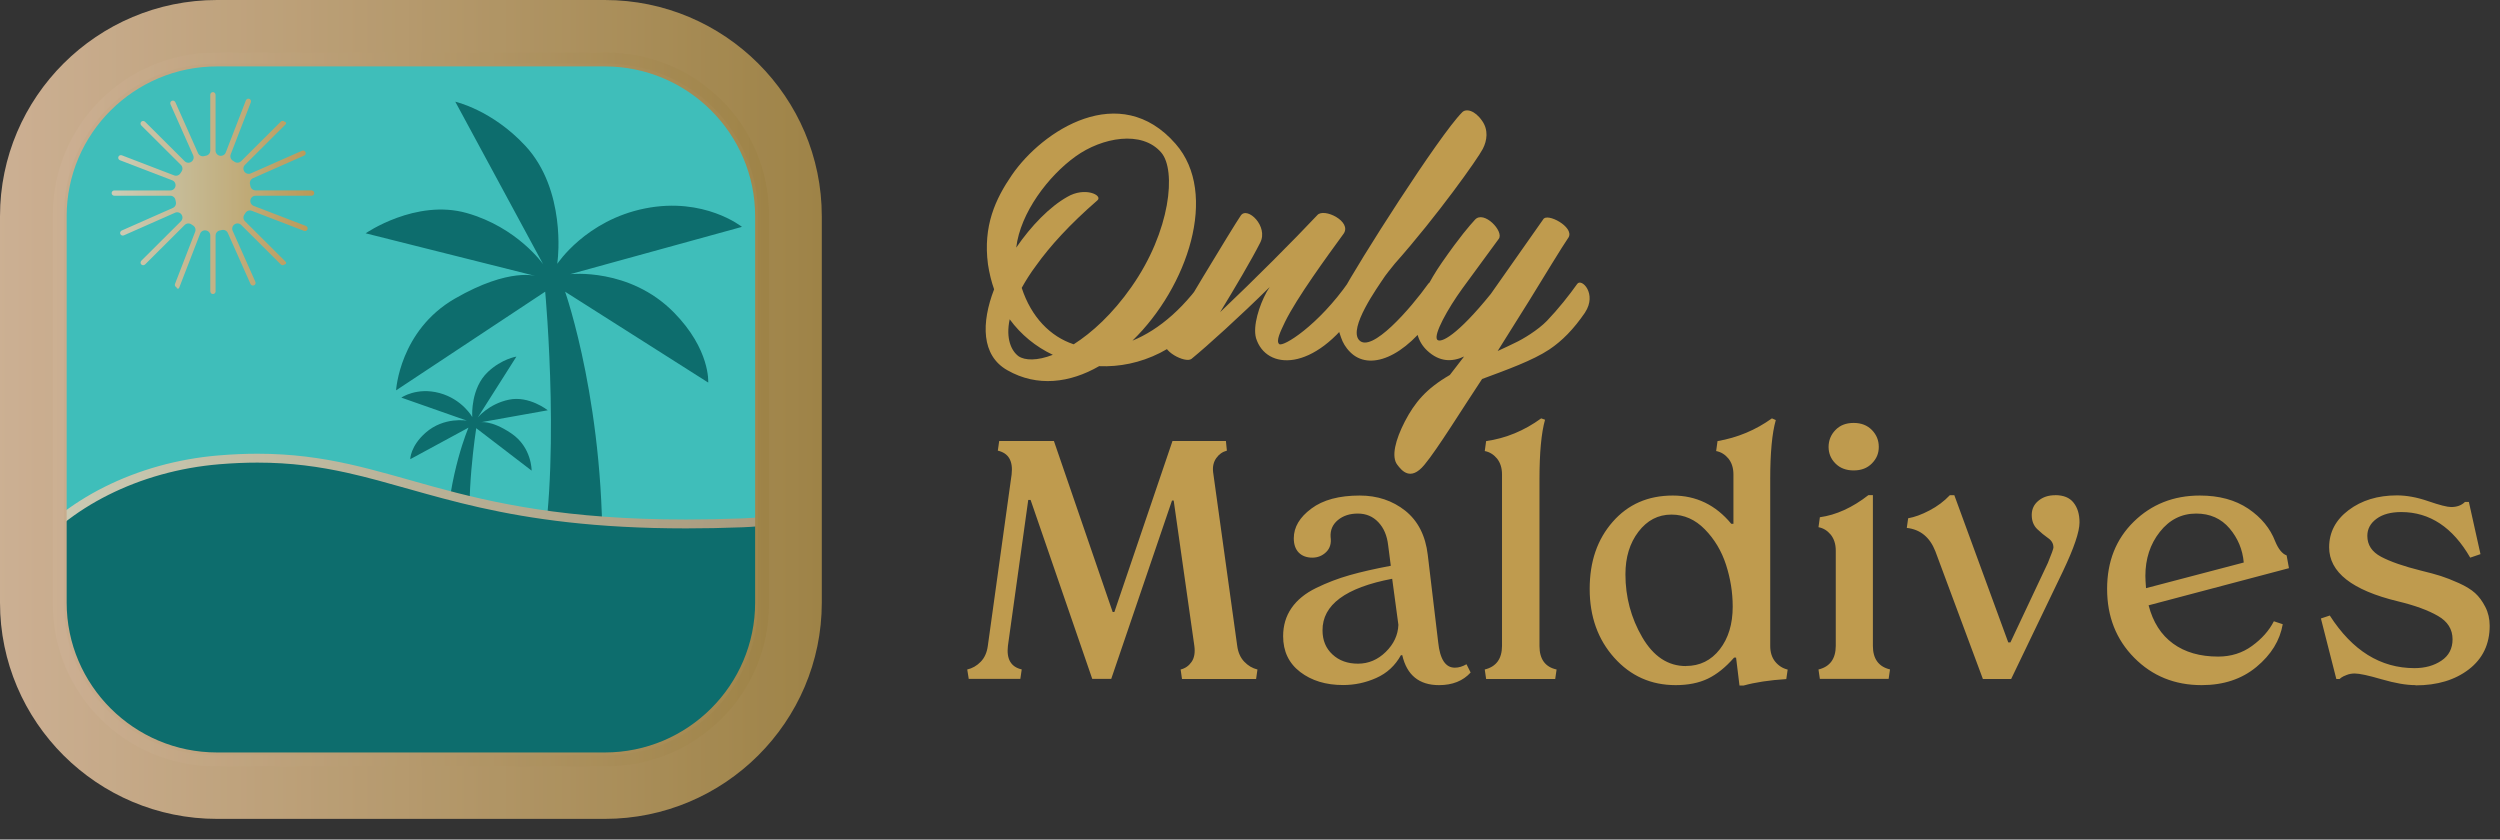
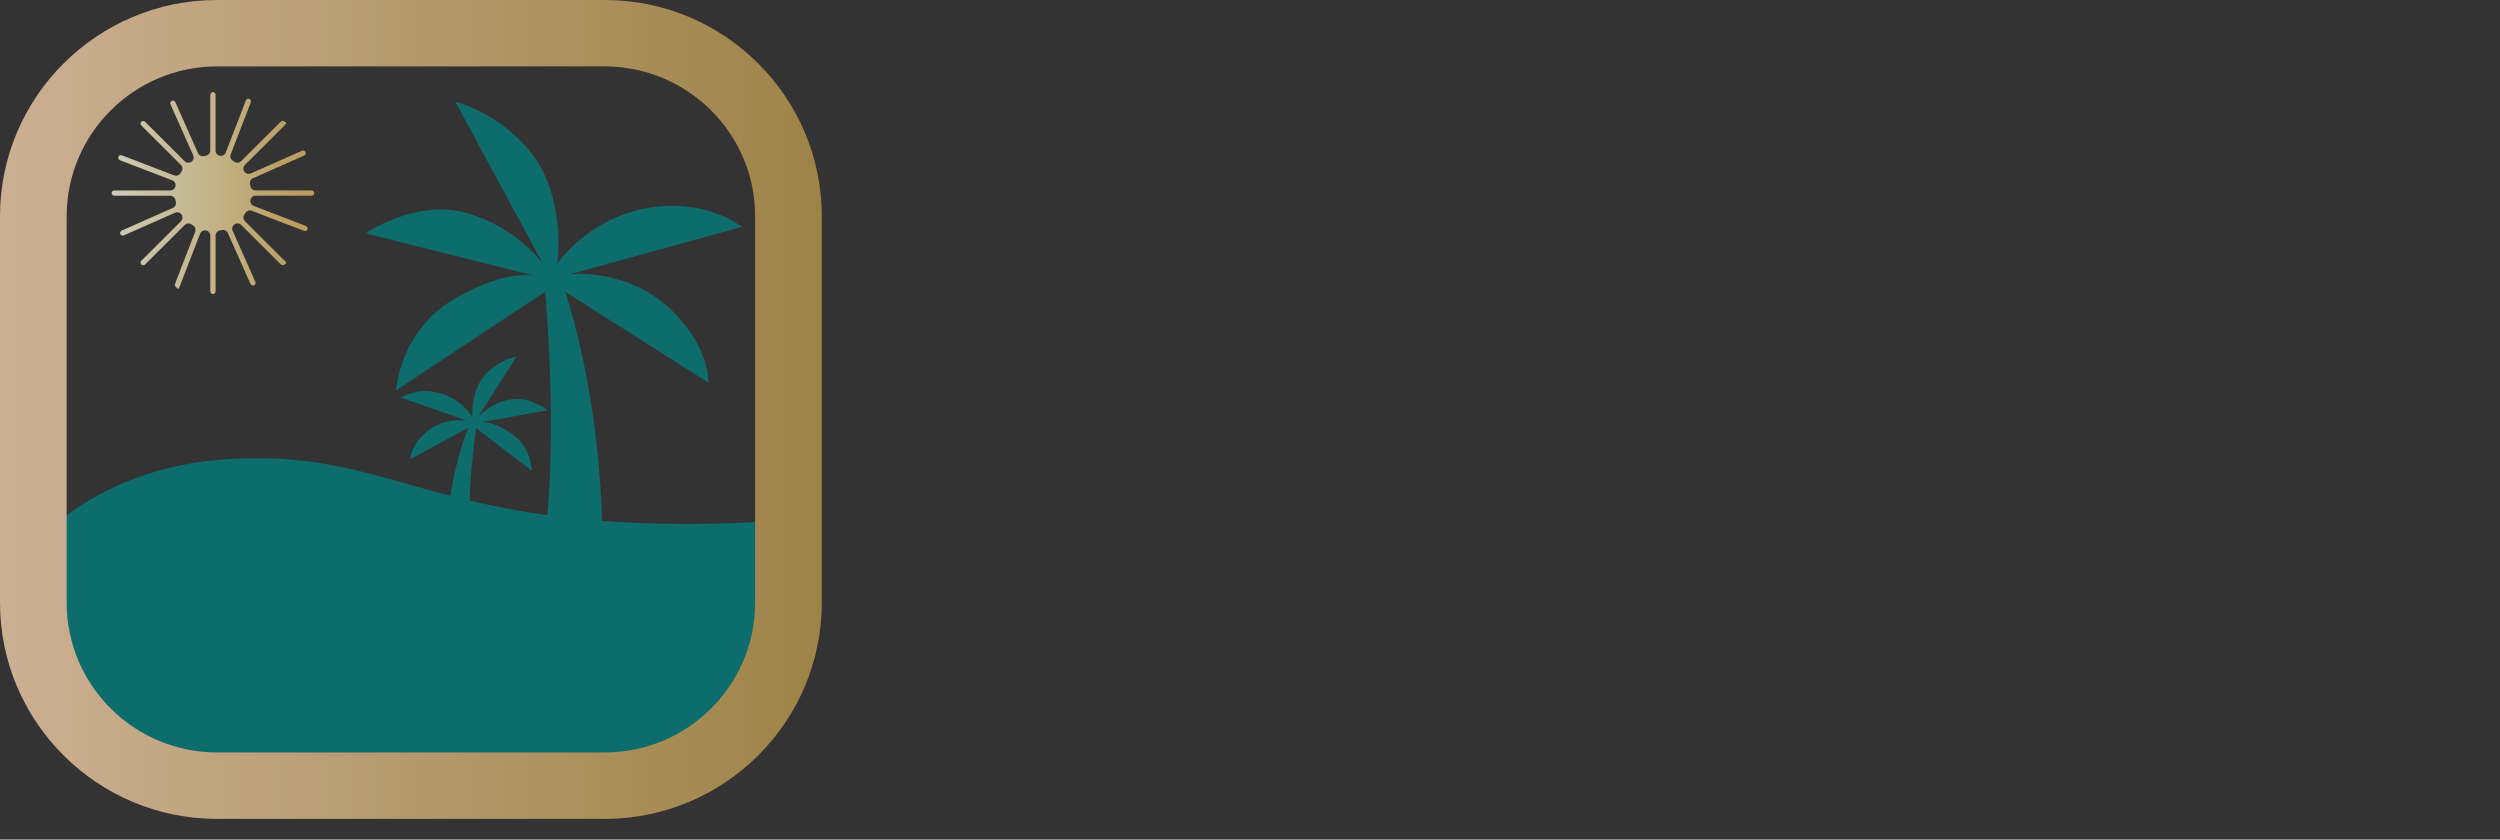
<svg xmlns="http://www.w3.org/2000/svg" viewBox="0 0 134 45" fill="none">
  <rect x="0" y="0" width="134" height="45" fill="#333333" stroke="none" />
  <g opacity="0.75">
    <mask id="mask0_2022_4882" style="mask-type:luminance" maskUnits="userSpaceOnUse" x="1" y="1" width="42" height="42">
-       <path d="M32.419 1.781H11.635C6.197 1.781 1.789 6.174 1.789 11.592V32.303C1.789 37.721 6.197 42.113 11.635 42.113H32.419C37.856 42.113 42.264 37.721 42.264 32.303V11.592C42.264 6.174 37.856 1.781 32.419 1.781Z" fill="white" />
+       <path d="M32.419 1.781C6.197 1.781 1.789 6.174 1.789 11.592V32.303C1.789 37.721 6.197 42.113 11.635 42.113H32.419C37.856 42.113 42.264 37.721 42.264 32.303V11.592C42.264 6.174 37.856 1.781 32.419 1.781Z" fill="white" />
    </mask>
    <g mask="url(#mask0_2022_4882)">
-       <path d="M32.419 1.781H11.635C6.197 1.781 1.789 6.174 1.789 11.592V32.303C1.789 37.721 6.197 42.113 11.635 42.113H32.419C37.856 42.113 42.264 37.721 42.264 32.303V11.592C42.264 6.174 37.856 1.781 32.419 1.781Z" fill="#43ECE7" />
      <path d="M28.8 31.023C30.145 25.585 29.222 15.633 29.222 15.633L21.23 20.923C21.23 20.923 21.412 17.722 24.379 16.007C27.347 14.294 28.776 14.81 28.776 14.81L19.598 12.505C19.598 12.505 22.29 10.647 25.018 11.419C27.745 12.192 29.114 14.165 29.114 14.165L24.403 5.451C24.403 5.451 26.379 5.894 28.164 7.822C30.353 10.186 29.895 13.895 29.895 13.895L29.87 14.142C29.87 14.142 31.396 11.807 34.573 11.172C37.748 10.539 39.769 12.16 39.769 12.16L30.565 14.695C30.565 14.695 33.739 14.338 36.108 16.735C38.085 18.735 37.961 20.506 37.961 20.506L30.289 15.635C30.289 15.635 32.531 21.982 32.267 30.724" fill="#008080" />
      <path d="M23.914 28.782C24.048 25.37 25.111 22.922 25.111 22.922L21.989 24.613C21.989 24.613 21.989 23.919 22.813 23.193C23.802 22.323 25.029 22.548 25.029 22.548L21.512 21.312C21.512 21.312 22.343 20.735 23.562 21.068C24.782 21.4 25.314 22.352 25.314 22.352L25.311 22.255C25.311 22.255 25.233 20.797 26.151 19.936C26.898 19.232 27.68 19.113 27.68 19.113L25.607 22.381C25.607 22.381 26.195 21.649 27.278 21.423C28.362 21.195 29.36 21.991 29.36 21.991L25.722 22.641C25.722 22.641 26.292 22.479 27.402 23.227C28.512 23.974 28.495 25.226 28.495 25.226L25.526 22.95C25.526 22.95 24.913 26.865 25.288 29.02" fill="#008080" />
      <path d="M16.701 10.205H13.697C13.562 10.205 13.446 10.109 13.422 9.976C13.416 9.94 13.408 9.906 13.4 9.871C13.369 9.741 13.436 9.607 13.559 9.552L16.297 8.342C16.365 8.312 16.405 8.236 16.381 8.166C16.355 8.085 16.265 8.047 16.188 8.081L13.442 9.295C13.318 9.349 13.174 9.308 13.098 9.197L13.095 9.194C13.018 9.082 13.032 8.933 13.128 8.838L15.311 6.663C15.363 6.61 15.326 6.521 15.252 6.521C15.196 6.466 15.107 6.466 15.051 6.521L12.926 8.638C12.831 8.733 12.681 8.748 12.569 8.67C12.539 8.65 12.51 8.631 12.48 8.612C12.366 8.542 12.317 8.4 12.366 8.274L13.443 5.488C13.468 5.422 13.447 5.344 13.386 5.308C13.309 5.263 13.212 5.299 13.181 5.38L12.101 8.173C12.052 8.299 11.921 8.371 11.789 8.348H11.784C11.651 8.323 11.554 8.208 11.554 8.072V5.087C11.554 5.013 11.501 4.945 11.427 4.938C11.342 4.93 11.271 4.996 11.271 5.079V8.072C11.271 8.206 11.175 8.323 11.041 8.346C11.005 8.352 10.971 8.361 10.936 8.369C10.805 8.4 10.671 8.333 10.616 8.211L9.401 5.483C9.371 5.415 9.295 5.375 9.224 5.399C9.143 5.425 9.105 5.515 9.138 5.591L10.356 8.327C10.411 8.451 10.369 8.594 10.259 8.67L10.255 8.673C10.143 8.75 9.993 8.736 9.898 8.641L7.779 6.53C7.729 6.48 7.648 6.468 7.591 6.508C7.518 6.56 7.512 6.663 7.573 6.724L9.698 8.841C9.793 8.936 9.807 9.086 9.73 9.197C9.71 9.227 9.691 9.257 9.672 9.286C9.601 9.4 9.458 9.449 9.332 9.4L6.536 8.326C6.47 8.301 6.392 8.323 6.356 8.383C6.311 8.46 6.346 8.557 6.427 8.587L9.231 9.664C9.357 9.712 9.43 9.843 9.406 9.975V9.979C9.381 10.112 9.265 10.208 9.13 10.208H6.126C6.047 10.208 5.984 10.271 5.984 10.35C5.984 10.428 6.047 10.491 6.126 10.491H9.13C9.264 10.491 9.381 10.587 9.405 10.72C9.411 10.755 9.419 10.79 9.426 10.824C9.457 10.955 9.39 11.089 9.268 11.144L6.53 12.354C6.462 12.384 6.421 12.46 6.445 12.531C6.471 12.611 6.562 12.649 6.638 12.616L9.385 11.402C9.508 11.348 9.652 11.389 9.729 11.5L9.731 11.503C9.809 11.615 9.794 11.764 9.699 11.859L7.58 13.97C7.53 14.02 7.518 14.101 7.559 14.158C7.611 14.23 7.714 14.236 7.776 14.176L9.9 12.059C9.995 11.964 10.146 11.949 10.258 12.027C10.287 12.047 10.317 12.066 10.347 12.085C10.461 12.155 10.51 12.297 10.461 12.423L9.381 15.216C9.352 15.289 9.389 15.371 9.462 15.399C9.462 15.48 9.575 15.501 9.604 15.425L10.726 12.525C10.774 12.399 10.905 12.327 11.038 12.351H11.042C11.176 12.375 11.272 12.491 11.272 12.626V15.612C11.272 15.685 11.326 15.753 11.4 15.76C11.484 15.768 11.556 15.702 11.556 15.619V12.626C11.556 12.492 11.652 12.375 11.786 12.352C11.821 12.346 11.856 12.337 11.89 12.329C12.021 12.298 12.156 12.365 12.211 12.487L13.425 15.215C13.455 15.283 13.531 15.323 13.603 15.3C13.684 15.273 13.722 15.183 13.689 15.107L12.47 12.371C12.415 12.247 12.457 12.104 12.568 12.028L12.572 12.025C12.683 11.948 12.834 11.962 12.929 12.057L15.053 14.175C15.109 14.23 15.199 14.23 15.255 14.175C15.329 14.175 15.366 14.085 15.313 14.033L13.13 11.858C13.035 11.763 13.021 11.614 13.098 11.502C13.118 11.472 13.137 11.443 13.156 11.413C13.226 11.299 13.369 11.25 13.496 11.299L16.292 12.373C16.358 12.398 16.436 12.377 16.472 12.316C16.517 12.239 16.481 12.143 16.4 12.112L13.597 11.036C13.471 10.987 13.398 10.856 13.422 10.725V10.72C13.447 10.587 13.562 10.491 13.698 10.491H16.702C16.78 10.491 16.843 10.428 16.843 10.35C16.843 10.271 16.78 10.208 16.702 10.208L16.701 10.205Z" fill="url(#paint0_linear_2022_4882)" />
      <path d="M52.151 22.891C51.507 25.631 44.222 27.851 39.813 28.022C22.984 28.674 21.301 23.855 11.744 24.645C7.36 25.007 3.477 27.015 1.352 29.791V45.06L52.15 45.202V22.891H52.151Z" fill="#008080" />
-       <path d="M51.921 22.836C51.851 23.133 51.688 23.436 51.435 23.739C50.994 24.268 50.285 24.789 49.407 25.262C48.091 25.971 46.402 26.576 44.687 27.017C42.972 27.457 41.229 27.73 39.804 27.786C38.736 27.827 37.728 27.846 36.777 27.846C30.348 27.846 26.463 26.971 23.254 26.092C21.648 25.653 20.211 25.211 18.709 24.877C17.209 24.544 15.645 24.32 13.799 24.32C13.146 24.32 12.458 24.349 11.725 24.41C9.503 24.593 7.408 25.194 5.596 26.102C3.783 27.011 2.253 28.227 1.164 29.649L1.543 29.937C2.58 28.582 4.053 27.406 5.81 26.527C7.567 25.646 9.604 25.061 11.765 24.883C12.485 24.824 13.161 24.796 13.799 24.796C15.605 24.796 17.129 25.014 18.605 25.341C20.819 25.832 22.934 26.576 25.712 27.201C28.489 27.824 31.924 28.322 36.776 28.322C37.733 28.322 38.747 28.303 39.822 28.262C42.06 28.174 44.998 27.573 47.477 26.644C48.717 26.179 49.842 25.633 50.709 25.02C51.142 24.712 51.513 24.388 51.8 24.044C52.087 23.7 52.291 23.334 52.382 22.946L51.919 22.838L51.921 22.836Z" fill="url(#paint1_linear_2022_4882)" />
    </g>
    <path d="M32.416 43.892H11.632C5.218 43.892 0 38.693 0 32.301V11.591C0 5.199 5.218 0 11.632 0H32.416C38.831 0 44.048 5.199 44.048 11.591V32.301C44.048 38.693 38.831 43.892 32.416 43.892ZM11.632 3.56C7.189 3.56 3.573 7.163 3.573 11.591V32.301C3.573 36.729 7.189 40.332 11.632 40.332H32.416C36.86 40.332 40.475 36.729 40.475 32.301V11.591C40.475 7.163 36.86 3.56 32.416 3.56H11.632Z" fill="url(#paint2_linear_2022_4882)" />
-     <path d="M32.506 40.776V40.48H11.547C9.304 40.48 7.277 39.574 5.806 38.11C4.336 36.644 3.428 34.623 3.428 32.389V11.505C3.428 9.27 4.336 7.249 5.806 5.784C7.277 4.319 9.305 3.414 11.547 3.414H32.506C34.749 3.414 36.776 4.319 38.247 5.784C39.717 7.249 40.626 9.27 40.626 11.505V32.389C40.626 34.624 39.717 36.644 38.247 38.11C36.776 39.574 34.748 40.48 32.506 40.48V41.073C37.319 41.073 41.221 37.185 41.221 32.389V11.505C41.221 6.708 37.319 2.82 32.506 2.82H11.547C6.734 2.82 2.832 6.708 2.832 11.505V32.389C2.832 37.185 6.734 41.073 11.547 41.073H32.506V40.776Z" fill="url(#paint3_linear_2022_4882)" />
  </g>
-   <path d="M65.034 16.353C63.412 18.729 61.08 19.72 58.913 19.626C57.347 20.528 55.594 20.758 53.994 19.844C52.592 19.053 52.592 17.306 53.284 15.507C53.137 15.092 53.029 14.644 52.956 14.174C52.683 12.105 53.358 10.665 54.232 9.388C55.871 6.995 60.024 4.277 63.014 7.713C65.346 10.375 63.65 15.396 60.699 18.259C62.118 17.682 63.598 16.443 64.852 14.46C65.216 13.866 65.947 15.037 65.034 16.349V16.353ZM56.434 19.019C55.521 18.588 54.721 17.938 54.119 17.113C53.899 18.156 54.21 18.806 54.591 19.092C54.937 19.327 55.594 19.344 56.429 19.019H56.434ZM60.643 15.383C62.758 12.379 63.048 9.119 62.248 8.183C61.21 6.961 59.06 7.371 57.658 8.379C56.2 9.422 54.69 11.4 54.47 13.272C55.27 12.101 56.274 11.076 57.204 10.554C58.151 9.995 59.116 10.465 58.826 10.734C57.334 12.028 56.274 13.199 55.53 14.242C55.218 14.656 54.963 15.071 54.764 15.43C55.274 16.994 56.295 18.041 57.55 18.455C58.532 17.827 59.626 16.836 60.647 15.379L60.643 15.383ZM66.509 11.55C66.855 11.046 68.002 12.127 67.547 13.007C67.093 13.909 66.146 15.507 65.397 16.733C67.258 14.968 69.352 12.866 70.606 11.533C70.952 11.118 72.501 11.875 72.008 12.541C71.117 13.763 69.512 15.96 68.876 17.255C68.62 17.793 68.382 18.28 68.564 18.442C68.763 18.622 70.658 17.451 72.298 15.097C72.553 14.72 73.336 15.691 72.717 16.626C70.442 19.972 67.855 19.848 67.323 18.122C67.141 17.472 67.504 16.357 67.889 15.656C67.945 15.567 67.997 15.477 68.054 15.387C66.488 16.934 64.701 18.553 63.862 19.237C63.533 19.489 62.188 18.788 62.46 18.267C62.862 17.511 66.085 12.165 66.505 11.554L66.509 11.55ZM79.44 6.474C79.786 6.961 79.713 7.533 79.475 7.986C79.219 8.49 77.052 11.55 74.755 14.139C74.482 14.481 74.262 14.751 74.244 14.789C73.807 15.438 72.276 17.579 72.843 18.224C73.5 18.964 75.611 16.532 76.559 15.203C76.779 14.879 77.632 15.742 76.961 16.733C75.265 19.233 73.37 19.882 72.371 18.874C72.116 18.622 71.969 18.353 71.878 18.083C71.605 17.383 71.549 16.464 71.934 15.708C72.752 14.144 77.143 7.251 78.367 6.025C78.566 5.807 79.042 5.897 79.44 6.474ZM84.96 16.75C84.341 17.652 83.74 18.263 83.048 18.729C82.157 19.323 80.751 19.827 79.44 20.314C78.419 21.844 77.052 24.074 76.343 24.92C75.594 25.822 75.123 25.207 74.902 24.92C74.556 24.489 74.794 23.57 75.304 22.583C75.832 21.575 76.433 20.84 77.71 20.1C77.783 19.994 78.112 19.596 78.475 19.109C77.818 19.417 77.147 19.395 76.507 18.801C75.434 17.81 75.888 16.101 77.29 14.067C78.294 12.627 78.748 12.123 79.055 11.781C79.526 11.242 80.638 12.409 80.331 12.806L78.38 15.468C77.597 16.549 76.831 17.934 77.03 18.203C77.212 18.421 78.103 17.985 79.907 15.755L82.715 11.759C82.914 11.383 84.372 12.157 84.082 12.712C83.736 13.216 82.663 14.981 81.988 16.079C81.733 16.494 80.933 17.754 80.275 18.814C80.621 18.652 81.058 18.455 81.188 18.383C81.625 18.186 82.447 17.682 82.918 17.195C83.519 16.567 84.121 15.81 84.54 15.216C84.778 14.892 85.613 15.755 84.96 16.746V16.75ZM51.926 36.394L51.844 35.885C52.112 35.825 52.354 35.688 52.562 35.475C52.774 35.261 52.899 34.975 52.947 34.62L54.223 25.429C54.305 24.711 54.063 24.288 53.483 24.155L53.557 23.638H56.49L59.639 32.804H59.73L62.845 23.638H65.709L65.761 24.155C65.527 24.215 65.337 24.348 65.19 24.557C65.043 24.767 64.987 25.019 65.025 25.322L66.315 34.62C66.362 34.971 66.488 35.253 66.691 35.466C66.894 35.68 67.132 35.821 67.4 35.885L67.327 36.394H63.355L63.282 35.885C63.529 35.825 63.723 35.688 63.87 35.475C64.017 35.261 64.065 34.975 64.017 34.62L62.91 26.83H62.819L59.562 36.389H58.545L55.24 26.796H55.114L54.024 34.62C53.942 35.325 54.184 35.748 54.764 35.881L54.69 36.389H51.909L51.926 36.394ZM78.609 35.612L78.826 36.047C78.419 36.496 77.852 36.723 77.134 36.723C76.066 36.723 75.408 36.188 75.162 35.12H75.088C74.781 35.676 74.344 36.082 73.769 36.338C73.197 36.594 72.605 36.718 71.99 36.718C71.065 36.718 70.299 36.483 69.689 36.017C69.079 35.547 68.776 34.911 68.776 34.099C68.776 33.531 68.923 33.031 69.222 32.595C69.52 32.163 69.957 31.804 70.541 31.518C71.125 31.232 71.722 31.005 72.337 30.83C72.951 30.655 73.686 30.488 74.547 30.326L74.404 29.215C74.344 28.706 74.171 28.296 73.877 27.988C73.587 27.681 73.219 27.527 72.782 27.527C72.345 27.527 71.995 27.642 71.709 27.877C71.428 28.112 71.298 28.412 71.32 28.779C71.368 29.116 71.29 29.386 71.086 29.587C70.883 29.787 70.632 29.89 70.338 29.89C70.044 29.89 69.788 29.8 69.611 29.616C69.434 29.433 69.347 29.176 69.347 28.852C69.347 28.258 69.659 27.728 70.286 27.262C70.913 26.792 71.778 26.561 72.882 26.561C73.829 26.561 74.642 26.835 75.326 27.377C76.005 27.924 76.407 28.711 76.528 29.74L77.087 34.428C77.182 35.342 77.485 35.795 77.986 35.787C78.185 35.787 78.389 35.727 78.596 35.607L78.609 35.612ZM72.786 35.573C73.349 35.573 73.846 35.364 74.275 34.945C74.703 34.526 74.932 34.043 74.954 33.492L74.621 31.022C72.124 31.497 70.879 32.42 70.887 33.787C70.887 34.321 71.065 34.753 71.424 35.082C71.778 35.411 72.237 35.573 72.786 35.573ZM79.656 36.394L79.583 35.885C80.193 35.736 80.504 35.317 80.508 34.624V25.433C80.508 25.083 80.418 24.801 80.24 24.578C80.059 24.361 79.842 24.224 79.583 24.177L79.656 23.643C80.712 23.493 81.698 23.087 82.607 22.425L82.814 22.497C82.615 23.203 82.516 24.267 82.516 25.689V34.624C82.516 35.33 82.823 35.753 83.433 35.885L83.359 36.394H79.652H79.656ZM94.884 34.624C94.884 34.962 94.971 35.24 95.148 35.462C95.325 35.68 95.55 35.825 95.819 35.889L95.745 36.398C94.832 36.458 94.071 36.573 93.461 36.744H93.236L93.054 35.248H92.946C92.492 35.77 92.02 36.146 91.54 36.377C91.06 36.607 90.484 36.723 89.814 36.723C88.499 36.723 87.404 36.236 86.526 35.257C85.648 34.278 85.207 33.048 85.207 31.569C85.207 30.091 85.618 28.911 86.44 27.971C87.262 27.031 88.334 26.561 89.663 26.561C90.917 26.561 91.96 27.065 92.795 28.074H92.912V25.433C92.912 25.083 92.821 24.801 92.643 24.578C92.462 24.361 92.245 24.224 91.986 24.177L92.059 23.643C93.128 23.459 94.101 23.053 94.975 22.425L95.183 22.515C94.984 23.207 94.884 24.267 94.884 25.689V34.624ZM90.363 35.697C91.112 35.697 91.718 35.398 92.18 34.804C92.643 34.21 92.873 33.445 92.873 32.514C92.873 31.749 92.751 31.001 92.513 30.266C92.275 29.531 91.895 28.899 91.38 28.373C90.865 27.847 90.268 27.582 89.589 27.582C88.875 27.582 88.287 27.89 87.82 28.501C87.352 29.116 87.123 29.873 87.123 30.783C87.123 31.997 87.422 33.12 88.023 34.154C88.624 35.184 89.403 35.701 90.363 35.701V35.697ZM97.545 36.394L97.471 35.885C98.081 35.736 98.393 35.317 98.397 34.624V29.514C98.397 29.163 98.306 28.881 98.129 28.659C97.947 28.441 97.731 28.305 97.471 28.258L97.545 27.724C98.414 27.604 99.284 27.211 100.145 26.54H100.387V34.62C100.387 35.312 100.694 35.736 101.304 35.881L101.231 36.389H97.54L97.545 36.394ZM100.335 24.839C100.088 25.091 99.764 25.215 99.357 25.215C98.951 25.215 98.626 25.091 98.38 24.843C98.133 24.596 98.012 24.297 98.012 23.955C98.012 23.613 98.133 23.301 98.38 23.049C98.626 22.792 98.951 22.669 99.357 22.669C99.764 22.669 100.088 22.797 100.335 23.049C100.582 23.305 100.703 23.604 100.703 23.955C100.703 24.305 100.582 24.587 100.335 24.839ZM110.155 26.54C110.601 26.54 110.93 26.672 111.142 26.942C111.354 27.206 111.462 27.561 111.462 28.001C111.462 28.501 111.168 29.369 110.579 30.608L107.798 36.394H106.283L103.735 29.548C103.441 28.796 102.931 28.377 102.204 28.296L102.277 27.779C102.619 27.719 103 27.582 103.42 27.36C103.839 27.142 104.203 26.869 104.51 26.544H104.752L107.642 34.432H107.759L109.766 30.172C109.965 29.685 110.064 29.411 110.064 29.347C110.064 29.138 109.969 28.971 109.775 28.839C109.584 28.706 109.39 28.548 109.195 28.36C109 28.172 108.901 27.92 108.901 27.604C108.901 27.288 109.022 27.035 109.26 26.839C109.498 26.642 109.796 26.544 110.151 26.544L110.155 26.54ZM118.894 35.193C119.582 35.193 120.192 35.001 120.711 34.62C121.234 34.24 121.624 33.8 121.879 33.3L122.355 33.458C122.204 34.33 121.736 35.09 120.949 35.744C120.162 36.398 119.18 36.723 118.007 36.723C116.567 36.723 115.364 36.236 114.395 35.257C113.426 34.278 112.941 33.048 112.941 31.569C112.941 30.091 113.417 28.899 114.369 27.963C115.321 27.031 116.502 26.561 117.912 26.561C118.946 26.561 119.807 26.796 120.503 27.262C121.2 27.732 121.684 28.317 121.953 29.023C122.126 29.437 122.329 29.685 122.563 29.77L122.688 30.454L115.165 32.445C115.399 33.347 115.835 34.031 116.476 34.496C117.116 34.962 117.921 35.193 118.894 35.193ZM117.717 27.527C116.93 27.527 116.281 27.856 115.766 28.51C115.251 29.163 114.992 29.95 114.992 30.869C114.992 31.018 115.005 31.236 115.027 31.526L120.265 30.151C120.205 29.458 119.95 28.847 119.5 28.317C119.05 27.792 118.457 27.527 117.717 27.527ZM129.471 36.723C128.978 36.723 128.377 36.62 127.659 36.411C126.941 36.201 126.46 36.099 126.214 36.099C126.062 36.099 125.92 36.124 125.786 36.176C125.651 36.227 125.552 36.274 125.491 36.321L125.401 36.394H125.227L124.401 33.15L124.877 32.992C126.084 34.872 127.594 35.812 129.415 35.812C129.978 35.812 130.462 35.68 130.86 35.411C131.258 35.146 131.457 34.761 131.457 34.266C131.457 33.731 131.197 33.313 130.674 33.014C130.151 32.71 129.437 32.45 128.533 32.232C126.071 31.638 124.842 30.672 124.842 29.334C124.842 28.535 125.189 27.869 125.885 27.343C126.582 26.818 127.447 26.553 128.476 26.553C128.991 26.553 129.554 26.655 130.159 26.865C130.765 27.074 131.172 27.177 131.384 27.177C131.691 27.177 131.937 27.087 132.123 26.903H132.331L132.954 29.702L132.404 29.89C131.47 28.266 130.237 27.45 128.714 27.446C128.152 27.446 127.706 27.565 127.378 27.809C127.049 28.052 126.889 28.356 126.889 28.723C126.889 29.21 127.135 29.582 127.628 29.843C128.122 30.104 128.827 30.351 129.753 30.582C130.198 30.689 130.553 30.787 130.825 30.873C131.094 30.958 131.418 31.086 131.794 31.253C132.171 31.424 132.461 31.603 132.668 31.791C132.876 31.98 133.058 32.227 133.213 32.531C133.369 32.834 133.447 33.172 133.447 33.543C133.447 34.526 133.075 35.304 132.331 35.877C131.587 36.449 130.635 36.735 129.476 36.735L129.471 36.723Z" fill="#BF9B4E" />
  <defs>
    <linearGradient id="paint0_linear_2022_4882" x1="6.083" y1="8.887" x2="16.944" y2="8.887" gradientUnits="userSpaceOnUse">
      <stop stop-color="#FFFFE1" />
      <stop offset="1" stop-color="#E6BA62" />
    </linearGradient>
    <linearGradient id="paint1_linear_2022_4882" x1="1.208" y1="24.881" x2="52.428" y2="24.881" gradientUnits="userSpaceOnUse">
      <stop stop-color="#FFFFE1" />
      <stop offset="1" stop-color="#C2AA80" />
    </linearGradient>
    <linearGradient id="paint2_linear_2022_4882" x1="-0.128" y1="22.664" x2="43.92" y2="22.664" gradientUnits="userSpaceOnUse">
      <stop stop-color="#FFD9B3" />
      <stop offset="1" stop-color="#C29E4E" />
    </linearGradient>
    <linearGradient id="paint3_linear_2022_4882" x1="2.72" y1="22.573" x2="41.109" y2="22.573" gradientUnits="userSpaceOnUse">
      <stop stop-color="#FFD9B3" />
      <stop offset="1" stop-color="#C29E4E" />
    </linearGradient>
  </defs>
</svg>